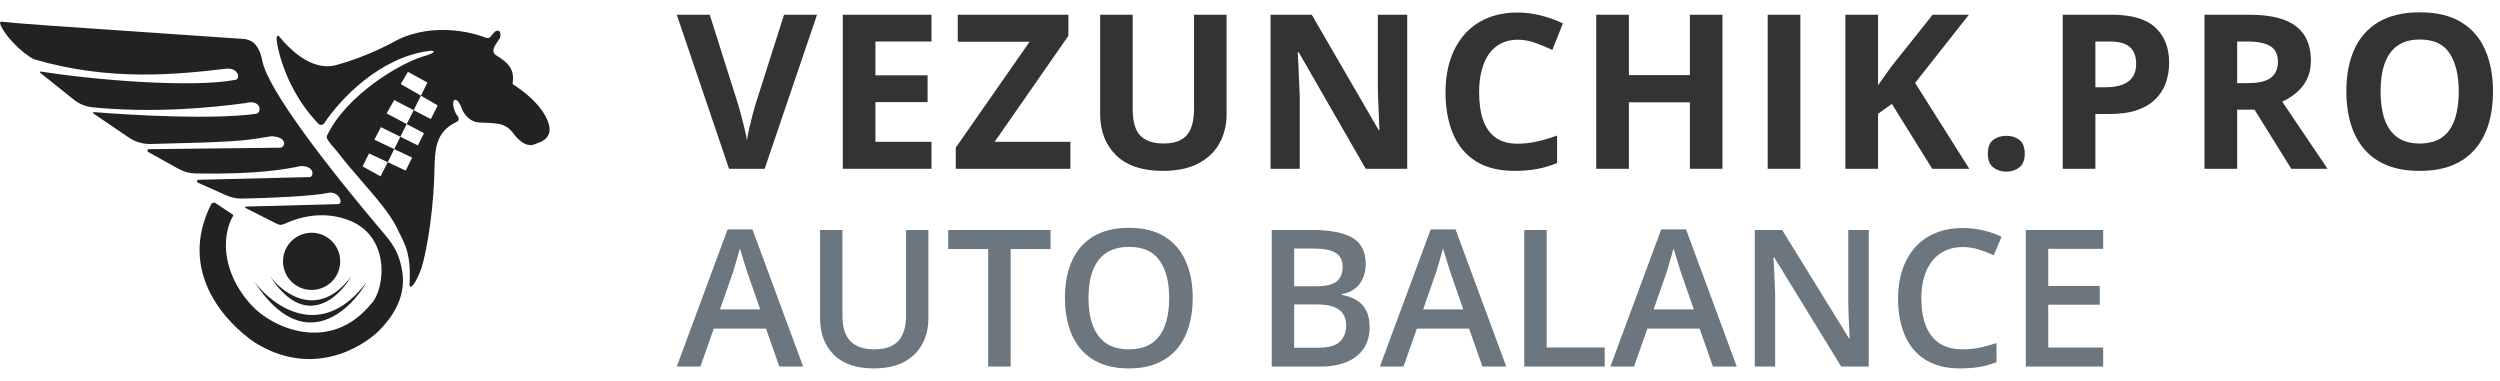
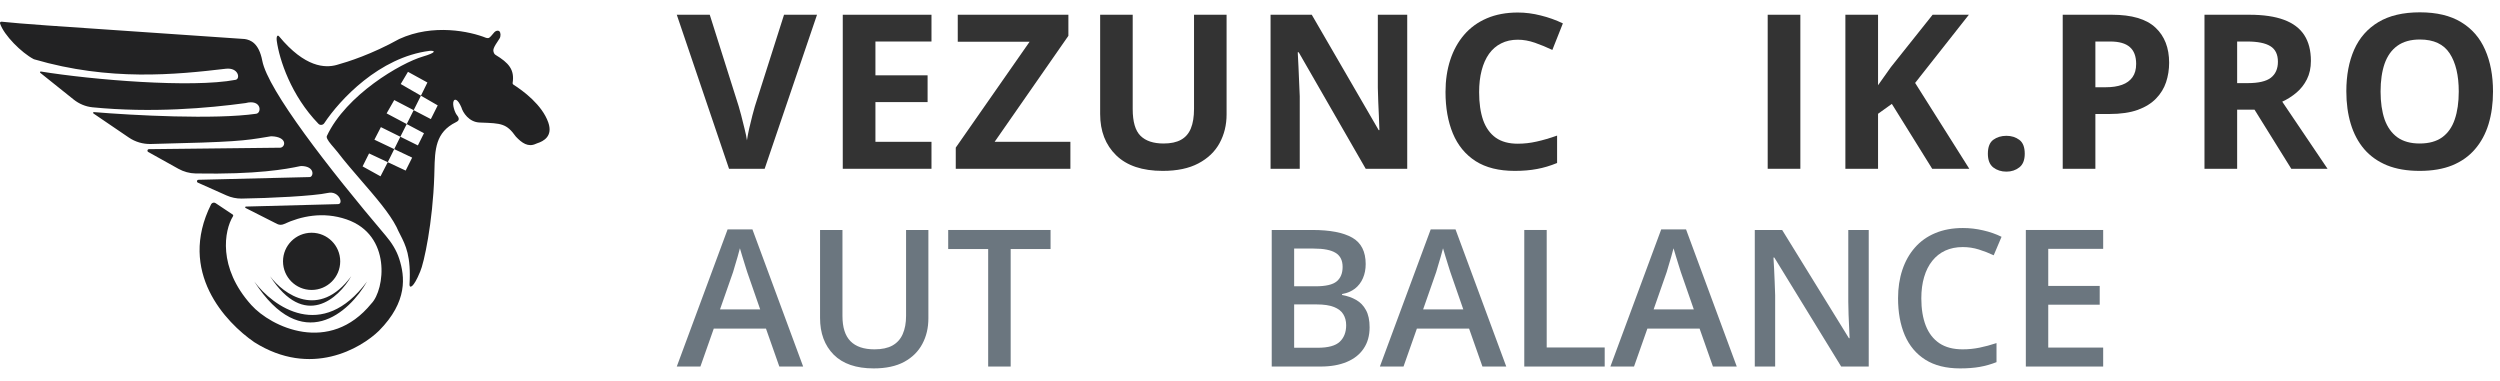
<svg xmlns="http://www.w3.org/2000/svg" width="197" height="30" viewBox="0 0 197 30" fill="none">
  <path fill-rule="evenodd" clip-rule="evenodd" d="M19.286 3.075C15.641 2.817 12.428 2.601 9.698 2.417C4.944 2.097 1.658 1.875 0.121 1.71C0.042 1.701 -0.02 1.771 0.004 1.847C0.305 2.777 1.706 4.16 2.644 4.654C2.661 4.663 2.678 4.67 2.696 4.675C8.634 6.414 13.853 5.881 17.784 5.418C18.805 5.298 18.956 6.215 18.565 6.29C15.096 6.951 7.231 6.285 3.22 5.635C3.16 5.625 3.129 5.702 3.176 5.74L5.801 7.84C6.228 8.182 6.743 8.401 7.288 8.455C11.95 8.917 16.425 8.52 19.346 8.123C20.608 7.792 20.642 8.899 20.188 8.964C16.933 9.434 10.492 9.092 7.399 8.833C7.339 8.828 7.313 8.907 7.363 8.941L10.152 10.838C10.66 11.183 11.267 11.361 11.88 11.347C18.636 11.189 19.211 11.093 21.047 10.789L21.304 10.746C21.34 10.741 21.379 10.738 21.416 10.739C22.59 10.79 22.529 11.515 22.14 11.631C22.121 11.637 22.101 11.639 22.081 11.639L11.736 11.754C11.615 11.755 11.575 11.916 11.68 11.975L14.057 13.3C14.472 13.531 14.938 13.66 15.413 13.669C20.257 13.757 22.556 13.327 23.643 13.094C23.684 13.085 23.725 13.081 23.767 13.082C24.782 13.112 24.724 13.85 24.449 13.946C24.433 13.951 24.416 13.953 24.399 13.953L15.637 14.167C15.511 14.17 15.477 14.342 15.592 14.393L17.842 15.397C18.219 15.565 18.628 15.653 19.042 15.648C21.233 15.618 24.725 15.447 25.843 15.202C26.734 15.006 27.135 16.133 26.588 16.086L19.377 16.277C19.316 16.279 19.297 16.361 19.352 16.389L19.382 16.404L21.844 17.651C22.012 17.736 22.209 17.734 22.38 17.655C23.71 17.037 25.459 16.651 27.309 17.288C30.885 18.52 30.32 22.834 29.268 23.916C25.963 27.973 21.364 25.769 19.803 24.036C17.136 21.077 17.674 18.139 18.362 17.038C18.39 16.993 18.378 16.933 18.334 16.904L16.991 16.009C16.88 15.935 16.73 15.962 16.653 16.071C16.645 16.081 16.639 16.092 16.633 16.104C13.976 21.414 17.786 25.413 20.037 26.964C24.515 29.789 28.441 27.445 29.864 26.063C32.146 23.757 31.904 21.783 31.461 20.4C31.245 19.725 30.859 19.117 30.399 18.576C25.876 13.248 21.11 7.092 20.668 4.787C20.398 3.375 19.727 3.145 19.286 3.075ZM25.095 9.756C22.938 7.536 22.013 4.699 21.81 3.225C21.761 2.864 21.87 2.719 21.991 2.864C24.034 5.328 25.627 5.368 26.528 5.118C27.43 4.868 29.293 4.277 31.456 3.075C34.131 1.843 37.046 2.474 38.308 2.984C38.532 3.041 38.573 2.992 38.847 2.667L38.909 2.594C39.077 2.377 39.289 2.393 39.359 2.474C39.456 2.57 39.48 2.864 39.359 3.045C38.841 3.809 38.818 3.929 38.931 4.192C38.955 4.247 38.997 4.293 39.048 4.324C40.08 4.949 40.563 5.48 40.395 6.541C40.387 6.589 40.408 6.637 40.449 6.663C41.223 7.157 42.716 8.255 43.206 9.655C43.581 10.728 42.841 11.129 42.33 11.291C42.293 11.303 42.257 11.318 42.222 11.334C41.615 11.619 41.119 11.264 40.652 10.767C39.911 9.731 39.521 9.717 37.87 9.658L37.797 9.655C36.956 9.625 36.475 8.874 36.355 8.454C36.066 7.78 35.829 7.792 35.754 7.943C35.609 8.231 35.857 8.892 35.994 9.055C36.308 9.426 36.07 9.553 35.951 9.616L35.934 9.625C34.308 10.425 34.274 11.78 34.233 13.413C34.23 13.56 34.226 13.71 34.221 13.863C34.101 17.529 33.41 20.744 33.109 21.405C32.568 22.727 32.268 22.727 32.268 22.427C32.404 20.188 31.965 19.329 31.538 18.492C31.437 18.296 31.337 18.101 31.246 17.889C30.694 16.804 29.6 15.539 28.474 14.237C27.823 13.484 27.161 12.719 26.588 11.969C26.512 11.87 26.413 11.755 26.309 11.636L26.309 11.636L26.309 11.636C26.037 11.322 25.735 10.973 25.743 10.769C25.744 10.748 25.751 10.728 25.76 10.709C27.275 7.477 31.582 4.966 33.319 4.457C34.414 4.136 34.311 3.976 33.86 4.006C29.889 4.505 26.774 7.865 25.553 9.706C25.449 9.863 25.226 9.891 25.095 9.756ZM31.577 6.621L32.148 5.659L33.68 6.501L33.169 7.54L31.577 6.621ZM32.598 8.681L33.169 7.54L34.492 8.304L33.951 9.385L32.598 8.681ZM32.05 9.776L30.465 8.935L31.066 7.883L32.598 8.681L32.05 9.776ZM31.547 10.775L32.05 9.776L33.41 10.497L32.929 11.459L31.547 10.775ZM31.066 11.75L29.503 11.008L30.014 10.017L31.547 10.775L31.066 11.75ZM30.555 12.78L31.066 11.75L32.478 12.42L31.967 13.442L30.555 12.78ZM30.555 12.78L29.984 13.893L28.572 13.112L29.082 12.09L30.555 12.78ZM24.555 22.848C25.8 22.848 26.809 21.839 26.809 20.594C26.809 19.349 25.8 18.34 24.555 18.34C23.31 18.34 22.301 19.349 22.301 20.594C22.301 21.839 23.31 22.848 24.555 22.848ZM21.28 21.766C22.351 23.198 25.132 25.203 27.68 21.766C26.679 23.519 23.996 25.973 21.28 21.766ZM20.038 22.186C21.525 24.175 25.385 26.958 28.922 22.186C27.532 24.62 23.808 28.026 20.038 22.186Z" fill="#222223" />
  <path d="M64.381 1.162L60.255 13.3H57.448L53.33 1.162H55.929L58.212 8.385C58.251 8.507 58.315 8.737 58.403 9.074C58.492 9.406 58.58 9.761 58.669 10.137C58.763 10.508 58.827 10.815 58.86 11.059C58.893 10.815 58.951 10.508 59.034 10.137C59.123 9.766 59.209 9.415 59.291 9.083C59.38 8.745 59.444 8.512 59.483 8.385L61.782 1.162H64.381Z" fill="#333333" />
  <path d="M73.401 13.3H66.41V1.162H73.401V3.271H68.984V5.936H73.094V8.045H68.984V11.175H73.401V13.3Z" fill="#333333" />
  <path d="M84.347 13.3H75.314V11.632L81.134 3.287H75.471V1.162H84.189V2.822L78.377 11.175H84.347V13.3Z" fill="#333333" />
  <path d="M96.655 1.162V9.016C96.655 9.852 96.469 10.607 96.099 11.283C95.733 11.953 95.177 12.484 94.43 12.877C93.688 13.27 92.753 13.466 91.624 13.466C90.018 13.466 88.795 13.057 87.954 12.238C87.112 11.418 86.692 10.334 86.692 8.983V1.162H89.257V8.593C89.257 9.595 89.462 10.298 89.872 10.702C90.281 11.106 90.887 11.308 91.69 11.308C92.254 11.308 92.711 11.211 93.06 11.017C93.414 10.823 93.674 10.524 93.84 10.12C94.006 9.716 94.089 9.202 94.089 8.576V1.162H96.655Z" fill="#333333" />
  <path d="M110.889 13.3H107.618L102.337 4.117H102.262C102.285 4.499 102.304 4.884 102.321 5.272C102.337 5.659 102.354 6.046 102.37 6.434C102.387 6.816 102.404 7.201 102.42 7.588V13.3H100.12V1.162H103.367L108.639 10.253H108.697C108.686 9.877 108.672 9.503 108.656 9.132C108.639 8.762 108.622 8.391 108.606 8.02C108.595 7.649 108.584 7.278 108.573 6.907V1.162H110.889V13.3Z" fill="#333333" />
  <path d="M119.602 3.129C119.109 3.129 118.672 3.226 118.29 3.42C117.913 3.608 117.595 3.882 117.335 4.242C117.08 4.602 116.887 5.036 116.754 5.546C116.621 6.055 116.555 6.628 116.555 7.264C116.555 8.122 116.66 8.856 116.87 9.464C117.086 10.068 117.418 10.53 117.866 10.851C118.315 11.167 118.893 11.324 119.602 11.324C120.094 11.324 120.587 11.269 121.08 11.158C121.578 11.048 122.117 10.89 122.699 10.685V12.844C122.162 13.065 121.633 13.223 121.113 13.317C120.593 13.417 120.009 13.466 119.361 13.466C118.11 13.466 117.08 13.209 116.272 12.694C115.47 12.174 114.875 11.449 114.487 10.519C114.1 9.584 113.906 8.493 113.906 7.248C113.906 6.329 114.031 5.487 114.28 4.724C114.529 3.96 114.894 3.298 115.376 2.739C115.857 2.18 116.452 1.748 117.161 1.444C117.869 1.14 118.683 0.987 119.602 0.987C120.205 0.987 120.808 1.065 121.412 1.22C122.021 1.369 122.602 1.577 123.155 1.843L122.325 3.935C121.871 3.719 121.415 3.531 120.955 3.37C120.496 3.21 120.045 3.129 119.602 3.129Z" fill="#333333" />
-   <path d="M135.729 13.3H133.163V8.061H128.356V13.3H125.782V1.162H128.356V5.919H133.163V1.162H135.729V13.3Z" fill="#333333" />
  <path d="M139.294 13.3V1.162H141.868V13.3H139.294Z" fill="#333333" />
  <path d="M155.18 13.3H152.257L149.077 8.186L147.99 8.966V13.3H145.416V1.162H147.99V6.716C148.161 6.478 148.33 6.24 148.496 6.002C148.662 5.764 148.831 5.526 149.003 5.288L152.291 1.162H155.147L150.912 6.534L155.18 13.3Z" fill="#333333" />
  <path d="M156.644 12.113C156.644 11.593 156.786 11.227 157.068 11.017C157.356 10.807 157.702 10.702 158.106 10.702C158.499 10.702 158.836 10.807 159.119 11.017C159.406 11.227 159.55 11.593 159.55 12.113C159.55 12.611 159.406 12.971 159.119 13.193C158.836 13.414 158.499 13.525 158.106 13.525C157.702 13.525 157.356 13.414 157.068 13.193C156.786 12.971 156.644 12.611 156.644 12.113Z" fill="#333333" />
  <path d="M166.42 1.162C167.986 1.162 169.129 1.499 169.849 2.175C170.568 2.844 170.928 3.769 170.928 4.948C170.928 5.479 170.848 5.988 170.687 6.475C170.527 6.957 170.264 7.386 169.899 7.762C169.539 8.139 169.057 8.438 168.454 8.659C167.851 8.875 167.106 8.983 166.221 8.983H165.116V13.3H162.542V1.162H166.42ZM166.287 3.271H165.116V6.874H165.963C166.445 6.874 166.863 6.81 167.217 6.683C167.571 6.556 167.845 6.356 168.039 6.085C168.233 5.814 168.329 5.465 168.329 5.039C168.329 4.441 168.163 3.998 167.831 3.711C167.499 3.417 166.984 3.271 166.287 3.271Z" fill="#333333" />
  <path d="M177.25 1.162C178.351 1.162 179.259 1.295 179.973 1.56C180.693 1.826 181.227 2.227 181.575 2.764C181.924 3.301 182.099 3.979 182.099 4.798C182.099 5.352 181.993 5.836 181.783 6.251C181.573 6.666 181.296 7.018 180.953 7.306C180.61 7.594 180.239 7.829 179.84 8.011L183.41 13.3H180.554L177.657 8.643H176.287V13.3H173.713V1.162H177.25ZM177.067 3.271H176.287V6.55H177.117C177.969 6.55 178.578 6.409 178.943 6.127C179.314 5.839 179.5 5.418 179.5 4.865C179.5 4.289 179.301 3.879 178.902 3.636C178.509 3.392 177.897 3.271 177.067 3.271Z" fill="#333333" />
  <path d="M196.449 7.214C196.449 8.15 196.333 9.002 196.1 9.772C195.868 10.536 195.513 11.194 195.037 11.748C194.567 12.301 193.969 12.727 193.244 13.026C192.519 13.32 191.661 13.466 190.67 13.466C189.679 13.466 188.821 13.32 188.096 13.026C187.371 12.727 186.771 12.301 186.295 11.748C185.824 11.194 185.473 10.533 185.24 9.763C185.008 8.994 184.891 8.139 184.891 7.198C184.891 5.941 185.096 4.848 185.506 3.918C185.921 2.983 186.557 2.258 187.415 1.743C188.273 1.228 189.364 0.971 190.687 0.971C192.004 0.971 193.086 1.228 193.933 1.743C194.786 2.258 195.417 2.983 195.826 3.918C196.241 4.854 196.449 5.952 196.449 7.214ZM187.59 7.214C187.59 8.061 187.695 8.792 187.905 9.406C188.121 10.015 188.456 10.486 188.91 10.818C189.364 11.144 189.951 11.308 190.67 11.308C191.401 11.308 191.993 11.144 192.447 10.818C192.901 10.486 193.23 10.015 193.435 9.406C193.645 8.792 193.75 8.061 193.75 7.214C193.75 5.941 193.512 4.939 193.036 4.209C192.56 3.478 191.777 3.113 190.687 3.113C189.962 3.113 189.369 3.279 188.91 3.611C188.456 3.938 188.121 4.408 187.905 5.022C187.695 5.631 187.59 6.362 187.59 7.214Z" fill="#333333" />
  <path d="M61.411 28.883L60.359 25.894H56.245L55.192 28.883H53.33L57.334 18.078H59.292L63.288 28.883H61.411ZM59.902 24.378L58.879 21.434C58.84 21.307 58.784 21.128 58.71 20.897C58.636 20.662 58.563 20.424 58.489 20.183C58.416 19.938 58.354 19.732 58.305 19.565C58.256 19.766 58.195 19.992 58.121 20.242C58.053 20.487 57.984 20.718 57.915 20.934C57.852 21.15 57.802 21.317 57.768 21.434L56.738 24.378H59.902Z" fill="#6B767F" />
  <path d="M73.157 18.122V25.085C73.157 25.835 72.998 26.508 72.679 27.101C72.365 27.695 71.889 28.166 71.251 28.515C70.614 28.858 69.811 29.03 68.845 29.03C67.466 29.03 66.416 28.669 65.695 27.948C64.978 27.222 64.62 26.258 64.62 25.055V18.122H66.386V24.901C66.386 25.799 66.597 26.461 67.019 26.888C67.441 27.315 68.072 27.528 68.911 27.528C69.49 27.528 69.961 27.428 70.324 27.227C70.692 27.02 70.962 26.721 71.133 26.329C71.31 25.931 71.398 25.453 71.398 24.893V18.122H73.157Z" fill="#6B767F" />
  <path d="M79.641 28.883H77.868V19.624H74.718V18.122H82.784V19.624H79.641V28.883Z" fill="#6B767F" />
-   <path d="M93.986 23.488C93.986 24.317 93.88 25.073 93.669 25.755C93.463 26.432 93.152 27.016 92.735 27.506C92.318 27.992 91.795 28.367 91.167 28.632C90.539 28.897 89.803 29.03 88.959 29.03C88.1 29.03 87.355 28.897 86.722 28.632C86.094 28.367 85.571 27.989 85.154 27.499C84.742 27.008 84.433 26.422 84.227 25.74C84.021 25.058 83.918 24.302 83.918 23.473C83.918 22.364 84.099 21.398 84.462 20.573C84.83 19.744 85.387 19.101 86.133 18.645C86.884 18.184 87.831 17.953 88.974 17.953C90.093 17.953 91.022 18.181 91.763 18.638C92.504 19.094 93.058 19.737 93.427 20.566C93.799 21.39 93.986 22.364 93.986 23.488ZM85.772 23.488C85.772 24.317 85.885 25.036 86.111 25.644C86.337 26.248 86.683 26.714 87.149 27.043C87.62 27.366 88.223 27.528 88.959 27.528C89.7 27.528 90.303 27.366 90.77 27.043C91.236 26.714 91.579 26.248 91.8 25.644C92.021 25.036 92.131 24.317 92.131 23.488C92.131 22.227 91.879 21.241 91.373 20.529C90.873 19.813 90.073 19.454 88.974 19.454C88.238 19.454 87.632 19.616 87.156 19.94C86.685 20.264 86.337 20.728 86.111 21.331C85.885 21.93 85.772 22.649 85.772 23.488Z" fill="#6B767F" />
  <path d="M100.212 18.122H103.414C104.802 18.122 105.85 18.324 106.556 18.726C107.263 19.128 107.616 19.823 107.616 20.809C107.616 21.221 107.543 21.594 107.396 21.927C107.253 22.256 107.045 22.529 106.77 22.744C106.495 22.955 106.157 23.098 105.754 23.171V23.245C106.171 23.319 106.542 23.448 106.866 23.635C107.194 23.821 107.452 24.089 107.638 24.437C107.83 24.785 107.925 25.237 107.925 25.791C107.925 26.449 107.768 27.008 107.454 27.469C107.145 27.931 106.701 28.281 106.122 28.522C105.548 28.762 104.866 28.883 104.076 28.883H100.212V18.122ZM101.979 22.56H103.671C104.471 22.56 105.026 22.43 105.335 22.17C105.644 21.91 105.798 21.53 105.798 21.029C105.798 20.519 105.614 20.151 105.246 19.926C104.883 19.7 104.304 19.587 103.51 19.587H101.979V22.56ZM101.979 23.988V27.403H103.841C104.665 27.403 105.244 27.244 105.578 26.925C105.911 26.606 106.078 26.174 106.078 25.629C106.078 25.296 106.002 25.006 105.85 24.761C105.703 24.516 105.46 24.327 105.121 24.194C104.783 24.057 104.326 23.988 103.752 23.988H101.979Z" fill="#6B767F" />
  <path d="M116.816 28.883L115.764 25.894H111.65L110.597 28.883H108.735L112.739 18.078H114.696L118.693 28.883H116.816ZM115.307 24.378L114.284 21.434C114.245 21.307 114.189 21.128 114.115 20.897C114.041 20.662 113.968 20.424 113.894 20.183C113.821 19.938 113.759 19.732 113.71 19.565C113.661 19.766 113.6 19.992 113.526 20.242C113.458 20.487 113.389 20.718 113.32 20.934C113.256 21.15 113.207 21.317 113.173 21.434L112.143 24.378H115.307Z" fill="#6B767F" />
  <path d="M120.113 28.883V18.122H121.88V27.381H126.45V28.883H120.113Z" fill="#6B767F" />
  <path d="M134.98 28.883L133.928 25.894H129.814L128.761 28.883H126.899L130.903 18.078H132.861L136.857 28.883H134.98ZM133.471 24.378L132.448 21.434C132.409 21.307 132.353 21.128 132.279 20.897C132.206 20.662 132.132 20.424 132.058 20.183C131.985 19.938 131.923 19.732 131.874 19.565C131.825 19.766 131.764 19.992 131.69 20.242C131.622 20.487 131.553 20.718 131.484 20.934C131.421 21.15 131.371 21.317 131.337 21.434L130.307 24.378H133.471Z" fill="#6B767F" />
  <path d="M147.256 28.883H145.085L139.816 20.294H139.749C139.769 20.583 139.786 20.89 139.801 21.213C139.821 21.537 139.835 21.871 139.845 22.215C139.86 22.558 139.872 22.906 139.882 23.26V28.883H138.277V18.122H140.434L145.696 26.652H145.748C145.738 26.402 145.726 26.115 145.711 25.791C145.696 25.468 145.681 25.134 145.667 24.79C145.657 24.442 145.65 24.106 145.645 23.782V18.122H147.256V28.883Z" fill="#6B767F" />
  <path d="M154.668 19.469C154.153 19.469 153.691 19.562 153.284 19.749C152.882 19.935 152.541 20.205 152.261 20.558C151.981 20.907 151.768 21.331 151.621 21.832C151.474 22.327 151.4 22.887 151.4 23.51C151.4 24.344 151.518 25.063 151.753 25.666C151.989 26.265 152.347 26.726 152.828 27.05C153.309 27.369 153.917 27.528 154.653 27.528C155.109 27.528 155.553 27.484 155.985 27.396C156.417 27.308 156.864 27.187 157.325 27.035V28.537C156.888 28.708 156.446 28.833 156 28.912C155.553 28.99 155.038 29.03 154.454 29.03C153.355 29.03 152.443 28.802 151.717 28.345C150.995 27.889 150.456 27.246 150.097 26.417C149.744 25.588 149.567 24.616 149.567 23.503C149.567 22.688 149.68 21.942 149.906 21.265C150.132 20.588 150.46 20.004 150.892 19.513C151.324 19.018 151.856 18.638 152.489 18.373C153.127 18.103 153.856 17.968 154.675 17.968C155.215 17.968 155.745 18.029 156.265 18.152C156.79 18.27 157.276 18.439 157.722 18.66L157.104 20.117C156.731 19.94 156.341 19.788 155.934 19.661C155.526 19.533 155.105 19.469 154.668 19.469Z" fill="#6B767F" />
  <path d="M165.73 28.883H159.636V18.122H165.73V19.609H161.402V22.531H165.457V24.01H161.402V27.389H165.73V28.883Z" fill="#6B767F" />
</svg>